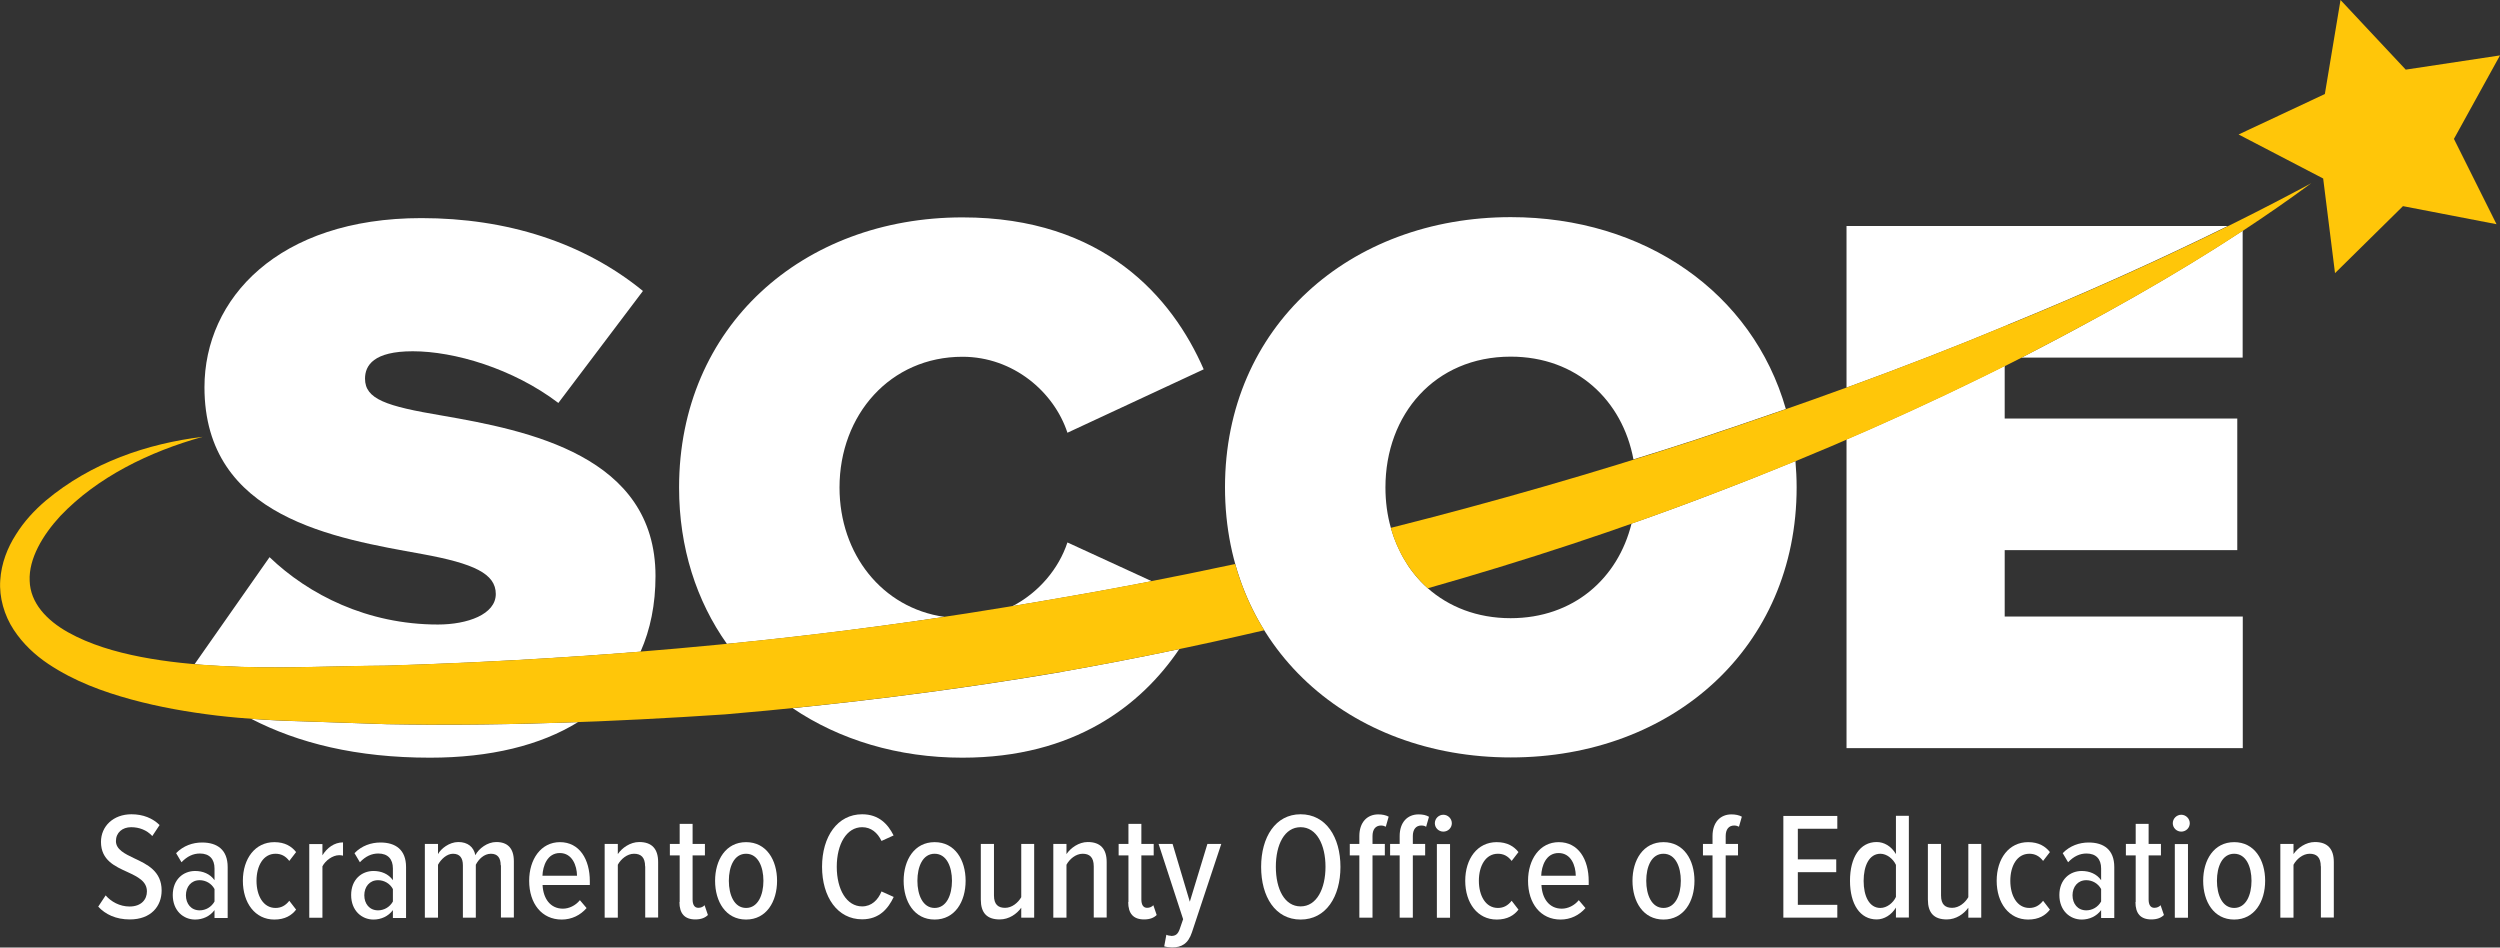
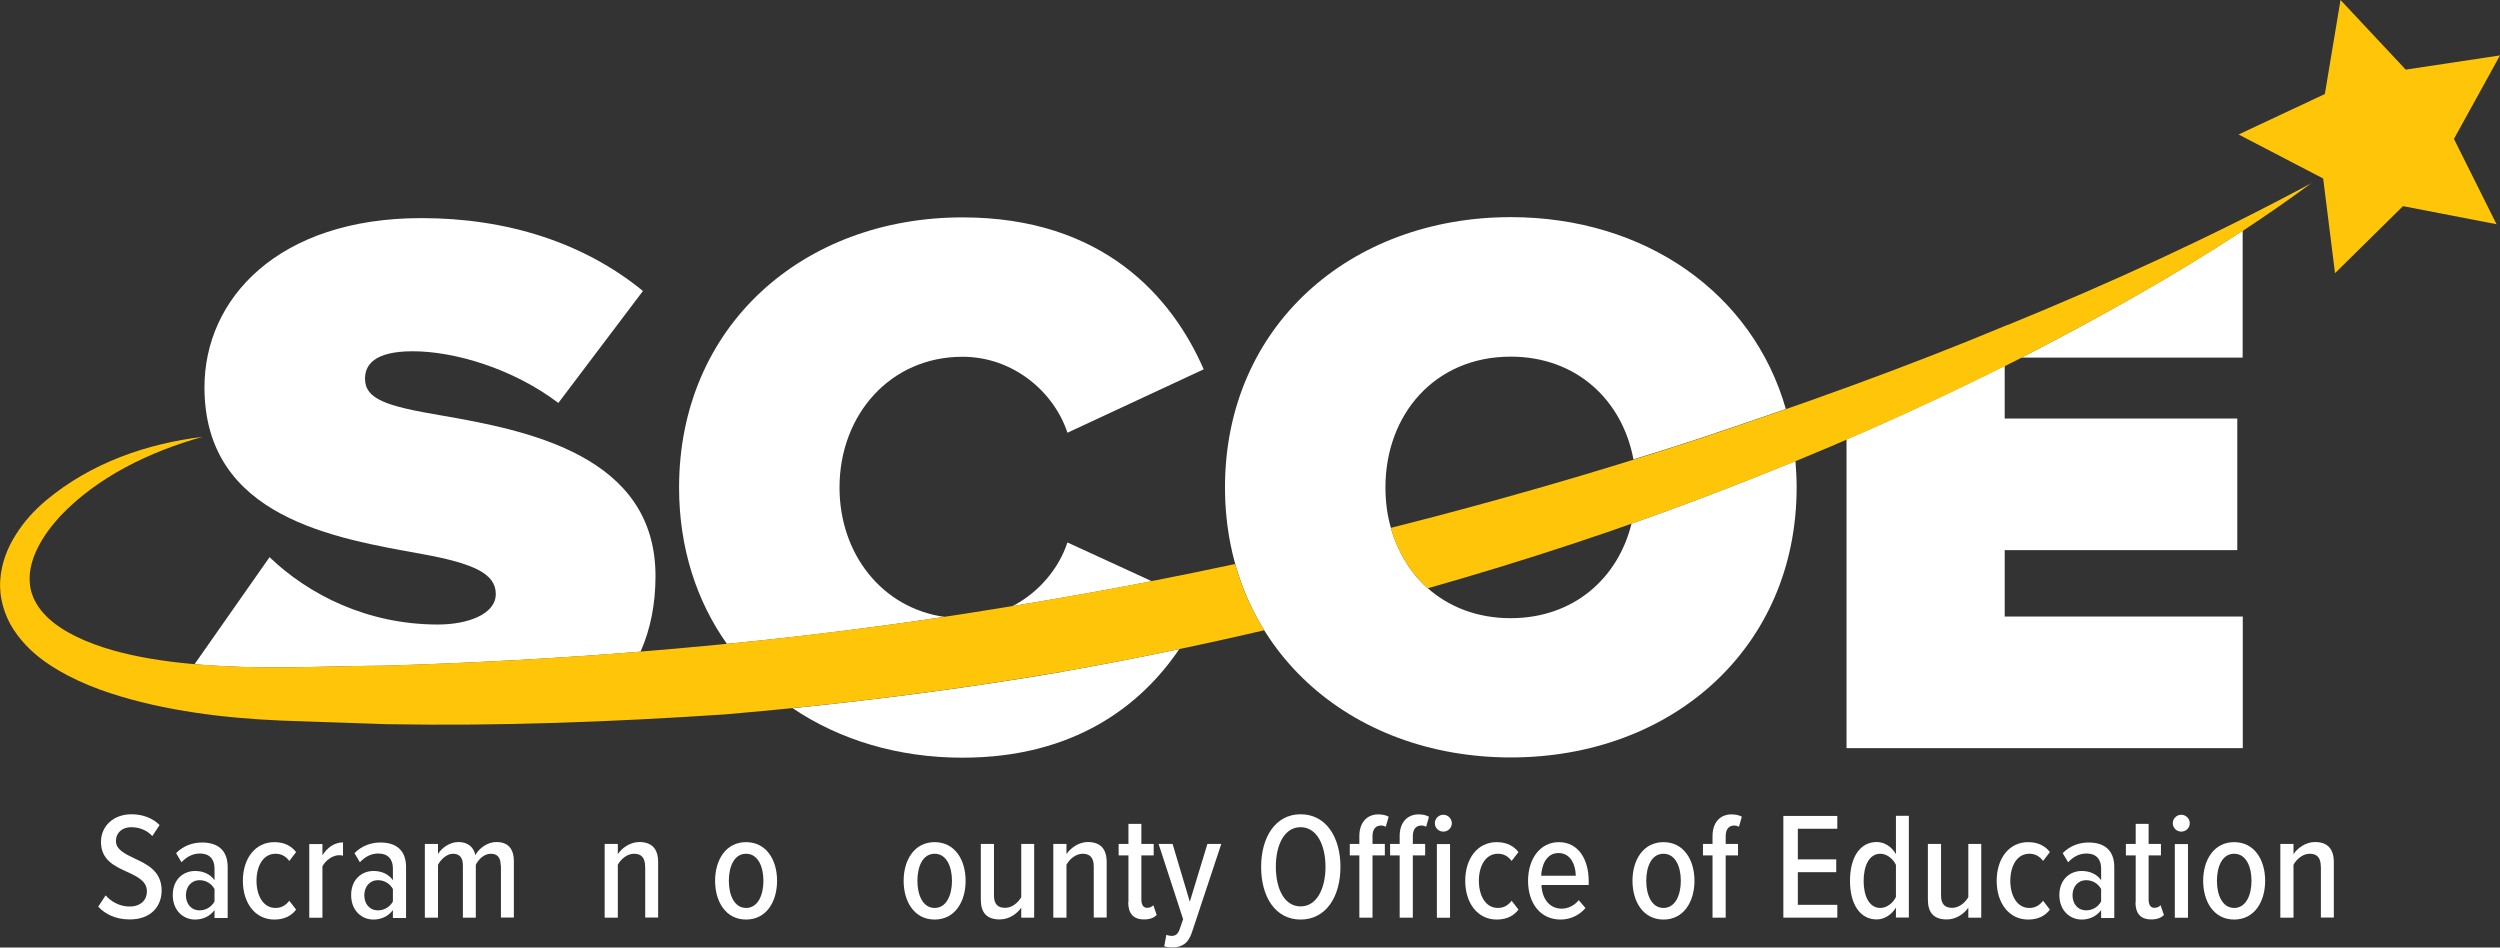
<svg xmlns="http://www.w3.org/2000/svg" id="Layer_1" version="1.1" viewBox="0 0 208.96 79.2">
  <rect x="0" y="0" width="208.96" height="79.2" fill="#333333" stroke="none" />
  <defs>
    <style>
      .st0 {
        fill: #ffc609;
      }

      .st1 {
        fill: #fff;
      }
    </style>
  </defs>
  <g>
    <g>
      <path class="st1" d="M78.93,51.56c-5.2-.74-8.76-5.25-8.76-10.81,0-6.09,4.25-10.93,10.28-10.93,4.25,0,7.66,2.95,8.77,6.35l11.39-5.3c-2.62-6.02-8.38-12.7-20.16-12.7-13.35,0-23.69,9.1-23.69,22.58,0,5.04,1.46,9.49,4,13.07,6.08-.6,12.14-1.35,18.18-2.26Z" />
      <path class="st1" d="M84.59,50.67c1.02-.17,2.04-.34,3.06-.52,2.88-.49,5.75-1.01,8.62-1.57l-7.05-3.24c-.72,2.19-2.39,4.19-4.62,5.34Z" />
      <path class="st1" d="M88.69,56.17c-7.44,1.27-14.93,2.26-22.44,3.02,3.92,2.65,8.81,4.14,14.19,4.14,9.34,0,14.94-4.36,18.13-9.08-3.28.69-6.58,1.33-9.88,1.91Z" />
    </g>
    <g>
      <path class="st1" d="M35.29,46.31c4.32.79,6.15,1.64,6.15,3.34s-2.36,2.55-4.84,2.55c-5.89,0-10.8-2.49-14.07-5.63l-6.27,8.95c.74.06,1.48.12,2.22.15,4.5.26,9.2,0,13.83-.03,7.09-.22,14.17-.6,21.23-1.17.82-1.85,1.25-3.96,1.25-6.32,0-10.08-10.67-12.17-17.87-13.42-4.65-.78-6.41-1.37-6.41-3.08,0-1.11.72-2.29,3.99-2.29,3.47,0,8.38,1.44,12.17,4.32l7.07-9.36c-4.97-4.06-11.39-6.09-18.52-6.09-11.98,0-18.13,6.74-18.13,14.14,0,10.93,11,12.63,18.2,13.94Z" />
-       <path class="st1" d="M32.33,60.53l-7.06-.24c-1.4-.03-2.84-.1-4.28-.21,3.93,2.03,8.79,3.25,14.95,3.25,5.04,0,9.23-1.03,12.37-2.97-5.33.19-10.66.27-15.98.17Z" />
    </g>
    <g>
-       <path class="st1" d="M167.81,27.15c6.22-2.54,12.36-5.28,18.4-8.26h-31.87v13.51c4.53-1.65,9.02-3.38,13.47-5.24Z" />
      <path class="st1" d="M167.56,45.98h19.44v-11h-19.44v-4.41c-4.35,2.18-8.76,4.23-13.22,6.15v25.81h33.12v-11h-19.9v-5.56Z" />
      <path class="st1" d="M169.04,29.84s-.06.03-.09.05h18.5v-10.61c-5.91,3.88-12.12,7.32-18.41,10.57Z" />
    </g>
    <path class="st1" d="M143.21,41.25c-2.27.87-4.55,1.71-6.84,2.51-1.13,4.59-4.85,7.91-10.11,7.91-2.8,0-5.17-.95-6.94-2.52-.2-.18-.4-.37-.59-.57-.08-.09-.16-.18-.24-.27-.12-.13-.23-.27-.34-.41-.08-.1-.16-.2-.23-.3-.13-.17-.25-.35-.36-.54-.09-.14-.18-.29-.26-.43-.09-.16-.18-.32-.26-.49-.07-.13-.13-.26-.19-.4-.07-.14-.13-.29-.19-.44-.06-.14-.11-.27-.16-.41-.09-.25-.17-.51-.25-.78h0c-.3-1.06-.45-2.19-.45-3.37,0-6.09,4.12-10.93,10.47-10.93,5.51,0,9.34,3.65,10.26,8.59,1.71-.53,3.42-1.06,5.12-1.62,2.54-.84,5.08-1.71,7.62-2.59-2.79-9.76-11.84-16.04-22.99-16.04-13.48,0-23.89,9.16-23.89,22.58s10.41,22.58,23.89,22.58,23.89-9.16,23.89-22.58c0-.75-.04-1.48-.1-2.2-2.27.93-4.55,1.84-6.84,2.71Z" />
  </g>
  <g>
    <path class="st1" d="M8.83,74.84c.45.52,1.17.93,2,.93.98,0,1.45-.59,1.45-1.26,0-.85-.76-1.22-1.62-1.62-1.03-.47-2.22-.98-2.22-2.52,0-1.31,1.03-2.31,2.55-2.31.97,0,1.77.33,2.35.9l-.61.92c-.47-.51-1.11-.74-1.77-.74-.74,0-1.27.46-1.27,1.16s.73,1.06,1.53,1.44c1.07.5,2.29,1.07,2.29,2.69,0,1.31-.88,2.42-2.66,2.42-1.16,0-2.04-.42-2.64-1.07l.62-.94Z" />
    <path class="st1" d="M17.93,76.07c-.38.52-.99.79-1.62.79-.99,0-1.87-.75-1.87-2.05s.88-2.01,1.87-2.01c.64,0,1.25.24,1.62.77v-.98c0-.79-.43-1.25-1.22-1.25-.56,0-1.06.23-1.54.73l-.45-.76c.6-.62,1.39-.89,2.17-.89,1.26,0,2.14.6,2.14,2.05v4.26h-1.1v-.64ZM17.93,74.31c-.25-.47-.74-.74-1.24-.74-.71,0-1.15.55-1.15,1.26s.43,1.26,1.15,1.26c.5,0,.98-.27,1.24-.74v-1.05Z" />
    <path class="st1" d="M22.93,70.39c.89,0,1.45.36,1.82.83l-.57.74c-.32-.42-.69-.6-1.15-.6-1.03,0-1.59,1.02-1.59,2.26s.56,2.27,1.59,2.27c.46,0,.83-.19,1.15-.6l.57.74c-.37.48-.93.83-1.82.83-1.61,0-2.63-1.39-2.63-3.24s1.02-3.23,2.63-3.23Z" />
    <path class="st1" d="M25.85,70.55h1.1v.94c.38-.62.99-1.08,1.72-1.08v1.11c-.1-.03-.2-.04-.32-.04-.55,0-1.15.45-1.4.93v4.3h-1.1v-6.16Z" />
    <path class="st1" d="M32.84,76.07c-.38.52-.99.79-1.62.79-.99,0-1.87-.75-1.87-2.05s.88-2.01,1.87-2.01c.64,0,1.25.24,1.62.77v-.98c0-.79-.43-1.25-1.22-1.25-.56,0-1.06.23-1.54.73l-.45-.76c.6-.62,1.39-.89,2.17-.89,1.26,0,2.14.6,2.14,2.05v4.26h-1.1v-.64ZM32.84,74.31c-.25-.47-.74-.74-1.24-.74-.71,0-1.15.55-1.15,1.26s.43,1.26,1.15,1.26c.5,0,.98-.27,1.24-.74v-1.05Z" />
    <path class="st1" d="M41.85,72.33c0-.62-.25-.97-.82-.97s-1.03.46-1.26.92v4.42h-1.08v-4.37c0-.61-.25-.97-.83-.97-.52,0-1.01.47-1.25.92v4.42h-1.1v-6.16h1.1v.85c.24-.45.94-1.01,1.7-1.01.79,0,1.29.42,1.42,1.1.29-.56,1.01-1.1,1.75-1.1.93,0,1.47.5,1.47,1.61v4.7h-1.08v-4.37Z" />
-     <path class="st1" d="M46.8,70.39c1.64,0,2.5,1.44,2.5,3.26v.32h-3.95c.05,1.12.64,1.98,1.7,1.98.5,0,1.05-.25,1.42-.71l.56.66c-.52.6-1.25.96-2.08.96-1.67,0-2.72-1.34-2.72-3.24,0-1.78.97-3.23,2.58-3.23ZM45.34,73.2h2.89c-.01-.85-.4-1.9-1.44-1.9s-1.42,1.07-1.45,1.9Z" />
    <path class="st1" d="M53.92,72.42c0-.78-.36-1.06-.93-1.06s-1.1.45-1.35.92v4.42h-1.1v-6.16h1.1v.85c.34-.51,1.03-1.01,1.79-1.01,1.07,0,1.58.59,1.58,1.67v4.64h-1.08v-4.28Z" />
-     <path class="st1" d="M56.81,75.4v-3.9h-.82v-.96h.82v-1.68h1.08v1.68h1.03v.96h-1.03v3.68c0,.43.15.7.48.7.22,0,.41-.09.52-.22l.28.82c-.22.22-.55.37-1.05.37-.9,0-1.33-.5-1.33-1.45Z" />
    <path class="st1" d="M59.77,73.62c0-1.73.89-3.23,2.59-3.23s2.59,1.49,2.59,3.23-.89,3.24-2.59,3.24-2.59-1.5-2.59-3.24ZM63.81,73.62c0-1.17-.45-2.26-1.45-2.26s-1.44,1.08-1.44,2.26.45,2.27,1.44,2.27,1.45-1.08,1.45-2.27Z" />
-     <path class="st1" d="M68.71,72.46c0-2.55,1.3-4.4,3.35-4.4,1.42,0,2.17.85,2.63,1.77l-1.01.46c-.33-.69-.87-1.15-1.62-1.15-1.29,0-2.12,1.4-2.12,3.31s.83,3.31,2.12,3.31c.79,0,1.33-.54,1.62-1.25l1.02.46c-.46.97-1.2,1.87-2.64,1.87-2.05,0-3.35-1.85-3.35-4.4Z" />
    <path class="st1" d="M75.53,73.62c0-1.73.89-3.23,2.59-3.23s2.59,1.49,2.59,3.23-.89,3.24-2.59,3.24-2.59-1.5-2.59-3.24ZM79.57,73.62c0-1.17-.45-2.26-1.45-2.26s-1.44,1.08-1.44,2.26.45,2.27,1.44,2.27,1.45-1.08,1.45-2.27Z" />
    <path class="st1" d="M85.36,75.87c-.37.52-1.02.98-1.8.98-1.07,0-1.58-.55-1.58-1.66v-4.65h1.1v4.31c0,.76.36,1.03.93,1.03s1.08-.42,1.35-.89v-4.45h1.08v6.16h-1.08v-.83Z" />
    <path class="st1" d="M91.42,72.42c0-.78-.36-1.06-.93-1.06s-1.1.45-1.35.92v4.42h-1.1v-6.16h1.1v.85c.34-.51,1.03-1.01,1.78-1.01,1.07,0,1.58.59,1.58,1.67v4.64h-1.08v-4.28Z" />
    <path class="st1" d="M94.32,75.4v-3.9h-.82v-.96h.82v-1.68h1.08v1.68h1.03v.96h-1.03v3.68c0,.43.15.7.48.7.22,0,.41-.09.52-.22l.28.82c-.22.22-.55.37-1.05.37-.91,0-1.33-.5-1.33-1.45Z" />
    <path class="st1" d="M97.89,78.23c.36,0,.56-.14.71-.56l.29-.84-2.05-6.29h1.17l1.44,4.83,1.47-4.83h1.16l-2.45,7.38c-.32.97-.87,1.27-1.67,1.27-.18,0-.5-.04-.65-.09l.18-.97c.11.06.29.09.39.09Z" />
    <path class="st1" d="M108.71,68.06c2.12,0,3.33,1.91,3.33,4.4s-1.21,4.4-3.33,4.4-3.3-1.91-3.3-4.4,1.2-4.4,3.3-4.4ZM108.71,69.14c-1.34,0-2.07,1.44-2.07,3.31s.73,3.31,2.07,3.31,2.08-1.47,2.08-3.31-.74-3.31-2.08-3.31Z" />
    <path class="st1" d="M113.62,71.5h-.8v-.96h.8v-.66c0-1.15.65-1.81,1.58-1.81.33,0,.63.06.87.19l-.24.84c-.11-.06-.25-.1-.4-.1-.45,0-.71.32-.71.88v.66h1.03v.96h-1.03v5.2h-1.1v-5.2ZM116.99,71.5h-.8v-.96h.8v-.66c0-1.15.65-1.81,1.58-1.81.36,0,.63.06.87.2l-.24.84c-.1-.08-.23-.11-.41-.11-.43,0-.7.32-.7.88v.66h1.03v.96h-1.03v5.2h-1.1v-5.2ZM119.93,68.81c0-.4.33-.71.71-.71s.71.32.71.71-.32.7-.71.7-.71-.31-.71-.7ZM120.1,70.55h1.1v6.16h-1.1v-6.16Z" />
    <path class="st1" d="M125.1,70.39c.89,0,1.45.36,1.82.83l-.57.74c-.32-.42-.69-.6-1.15-.6-1.03,0-1.59,1.02-1.59,2.26s.56,2.27,1.59,2.27c.46,0,.83-.19,1.15-.6l.57.74c-.37.48-.93.83-1.82.83-1.61,0-2.63-1.39-2.63-3.24s1.02-3.23,2.63-3.23Z" />
    <path class="st1" d="M130.29,70.39c1.64,0,2.5,1.44,2.5,3.26v.32h-3.95c.05,1.12.64,1.98,1.7,1.98.5,0,1.05-.25,1.42-.71l.56.66c-.52.6-1.25.96-2.08.96-1.67,0-2.72-1.34-2.72-3.24,0-1.78.97-3.23,2.58-3.23ZM128.82,73.2h2.89c-.01-.85-.39-1.9-1.44-1.9s-1.42,1.07-1.45,1.9Z" />
    <path class="st1" d="M136.45,73.62c0-1.73.89-3.23,2.59-3.23s2.59,1.49,2.59,3.23-.89,3.24-2.59,3.24-2.59-1.5-2.59-3.24ZM140.49,73.62c0-1.17-.45-2.26-1.45-2.26s-1.44,1.08-1.44,2.26.45,2.27,1.44,2.27,1.45-1.08,1.45-2.27Z" />
    <path class="st1" d="M143.14,71.5h-.8v-.96h.8v-.66c0-1.15.65-1.81,1.58-1.81.33,0,.63.06.87.19l-.24.84c-.11-.06-.25-.1-.4-.1-.45,0-.71.32-.71.88v.66h1.03v.96h-1.03v5.2h-1.1v-5.2Z" />
    <path class="st1" d="M149.06,68.2h4.51v1.07h-3.3v2.56h3.21v1.07h-3.21v2.73h3.3v1.07h-4.51v-8.5Z" />
    <path class="st1" d="M158.47,75.86c-.37.61-.98.99-1.61.99-1.38,0-2.23-1.26-2.23-3.23s.84-3.24,2.23-3.24c.61,0,1.22.34,1.61,1.01v-3.2h1.08v8.5h-1.08v-.84ZM158.47,72.29c-.23-.5-.76-.93-1.3-.93-.94,0-1.4,1.01-1.4,2.27s.46,2.26,1.4,2.26c.54,0,1.07-.42,1.3-.92v-2.68Z" />
    <path class="st1" d="M164.52,75.87c-.37.52-1.02.98-1.8.98-1.07,0-1.58-.55-1.58-1.66v-4.65h1.1v4.31c0,.76.36,1.03.93,1.03s1.08-.42,1.35-.89v-4.45h1.08v6.16h-1.08v-.83Z" />
    <path class="st1" d="M169.52,70.39c.89,0,1.45.36,1.82.83l-.57.74c-.32-.42-.69-.6-1.15-.6-1.03,0-1.59,1.02-1.59,2.26s.56,2.27,1.59,2.27c.46,0,.83-.19,1.15-.6l.57.74c-.37.48-.93.83-1.82.83-1.61,0-2.63-1.39-2.63-3.24s1.02-3.23,2.63-3.23Z" />
    <path class="st1" d="M175.62,76.07c-.38.52-.99.79-1.62.79-.99,0-1.87-.75-1.87-2.05s.88-2.01,1.87-2.01c.64,0,1.25.24,1.62.77v-.98c0-.79-.43-1.25-1.22-1.25-.56,0-1.06.23-1.54.73l-.45-.76c.6-.62,1.39-.89,2.17-.89,1.26,0,2.14.6,2.14,2.05v4.26h-1.1v-.64ZM175.62,74.31c-.25-.47-.74-.74-1.24-.74-.71,0-1.15.55-1.15,1.26s.43,1.26,1.15,1.26c.5,0,.98-.27,1.24-.74v-1.05Z" />
    <path class="st1" d="M178.51,75.4v-3.9h-.82v-.96h.82v-1.68h1.08v1.68h1.03v.96h-1.03v3.68c0,.43.15.7.48.7.22,0,.41-.09.52-.22l.28.82c-.22.22-.55.37-1.05.37-.91,0-1.33-.5-1.33-1.45Z" />
    <path class="st1" d="M181.61,68.81c0-.4.33-.71.71-.71s.71.32.71.71-.32.7-.71.7-.71-.31-.71-.7ZM181.78,70.55h1.1v6.16h-1.1v-6.16Z" />
    <path class="st1" d="M184.15,73.62c0-1.73.89-3.23,2.59-3.23s2.59,1.49,2.59,3.23-.89,3.24-2.59,3.24-2.59-1.5-2.59-3.24ZM188.19,73.62c0-1.17-.45-2.26-1.45-2.26s-1.44,1.08-1.44,2.26.45,2.27,1.44,2.27,1.45-1.08,1.45-2.27Z" />
    <path class="st1" d="M193.98,72.42c0-.78-.36-1.06-.93-1.06s-1.1.45-1.35.92v4.42h-1.1v-6.16h1.1v.85c.34-.51,1.03-1.01,1.79-1.01,1.07,0,1.58.59,1.58,1.67v4.64h-1.08v-4.28Z" />
  </g>
  <g>
    <polygon class="st0" points="208.96 4.63 205.11 11.61 208.67 18.74 200.85 17.23 195.17 22.83 194.18 14.92 187.11 11.24 194.32 7.86 195.63 0 201.08 5.82 208.96 4.63" />
    <path class="st0" d="M103.25,47.14c-5.18,1.11-10.38,2.12-15.6,3-18.26,3.21-36.77,4.93-55.34,5.49-4.63.03-9.34.3-13.83.03-2.26-.11-4.51-.33-6.69-.75-2.17-.42-4.3-1.05-6.1-2.06-1.79-1-3.16-2.46-3.21-4.3-.09-1.85,1.09-3.83,2.57-5.43,3.08-3.23,7.4-5.36,11.89-6.61-4.64.57-9.31,2.15-13.11,5.33-.94.8-1.81,1.73-2.5,2.84-.7,1.09-1.22,2.39-1.31,3.83-.1,1.43.34,2.93,1.12,4.12.78,1.19,1.8,2.13,2.89,2.86,2.19,1.46,4.56,2.32,6.93,2.97,2.38.65,4.77,1.06,7.17,1.35,2.39.28,4.82.42,7.15.48l7.06.24c9.43.17,18.86-.19,28.27-.82,9.4-.8,18.78-1.96,28.08-3.55,5.69-1,11.36-2.17,16.98-3.48-1.05-1.69-1.87-3.54-2.43-5.54Z" />
    <path class="st0" d="M167.81,27.15c-8.59,3.59-17.36,6.72-26.17,9.65-8.38,2.73-16.85,5.17-25.39,7.32.56,2,1.62,3.74,3.09,5.05,8.07-2.29,16.05-4.91,23.88-7.91,8.81-3.35,17.45-7.14,25.84-11.41,8.36-4.31,16.57-8.96,24.13-14.54-8.25,4.44-16.74,8.32-25.37,11.85Z" />
  </g>
</svg>